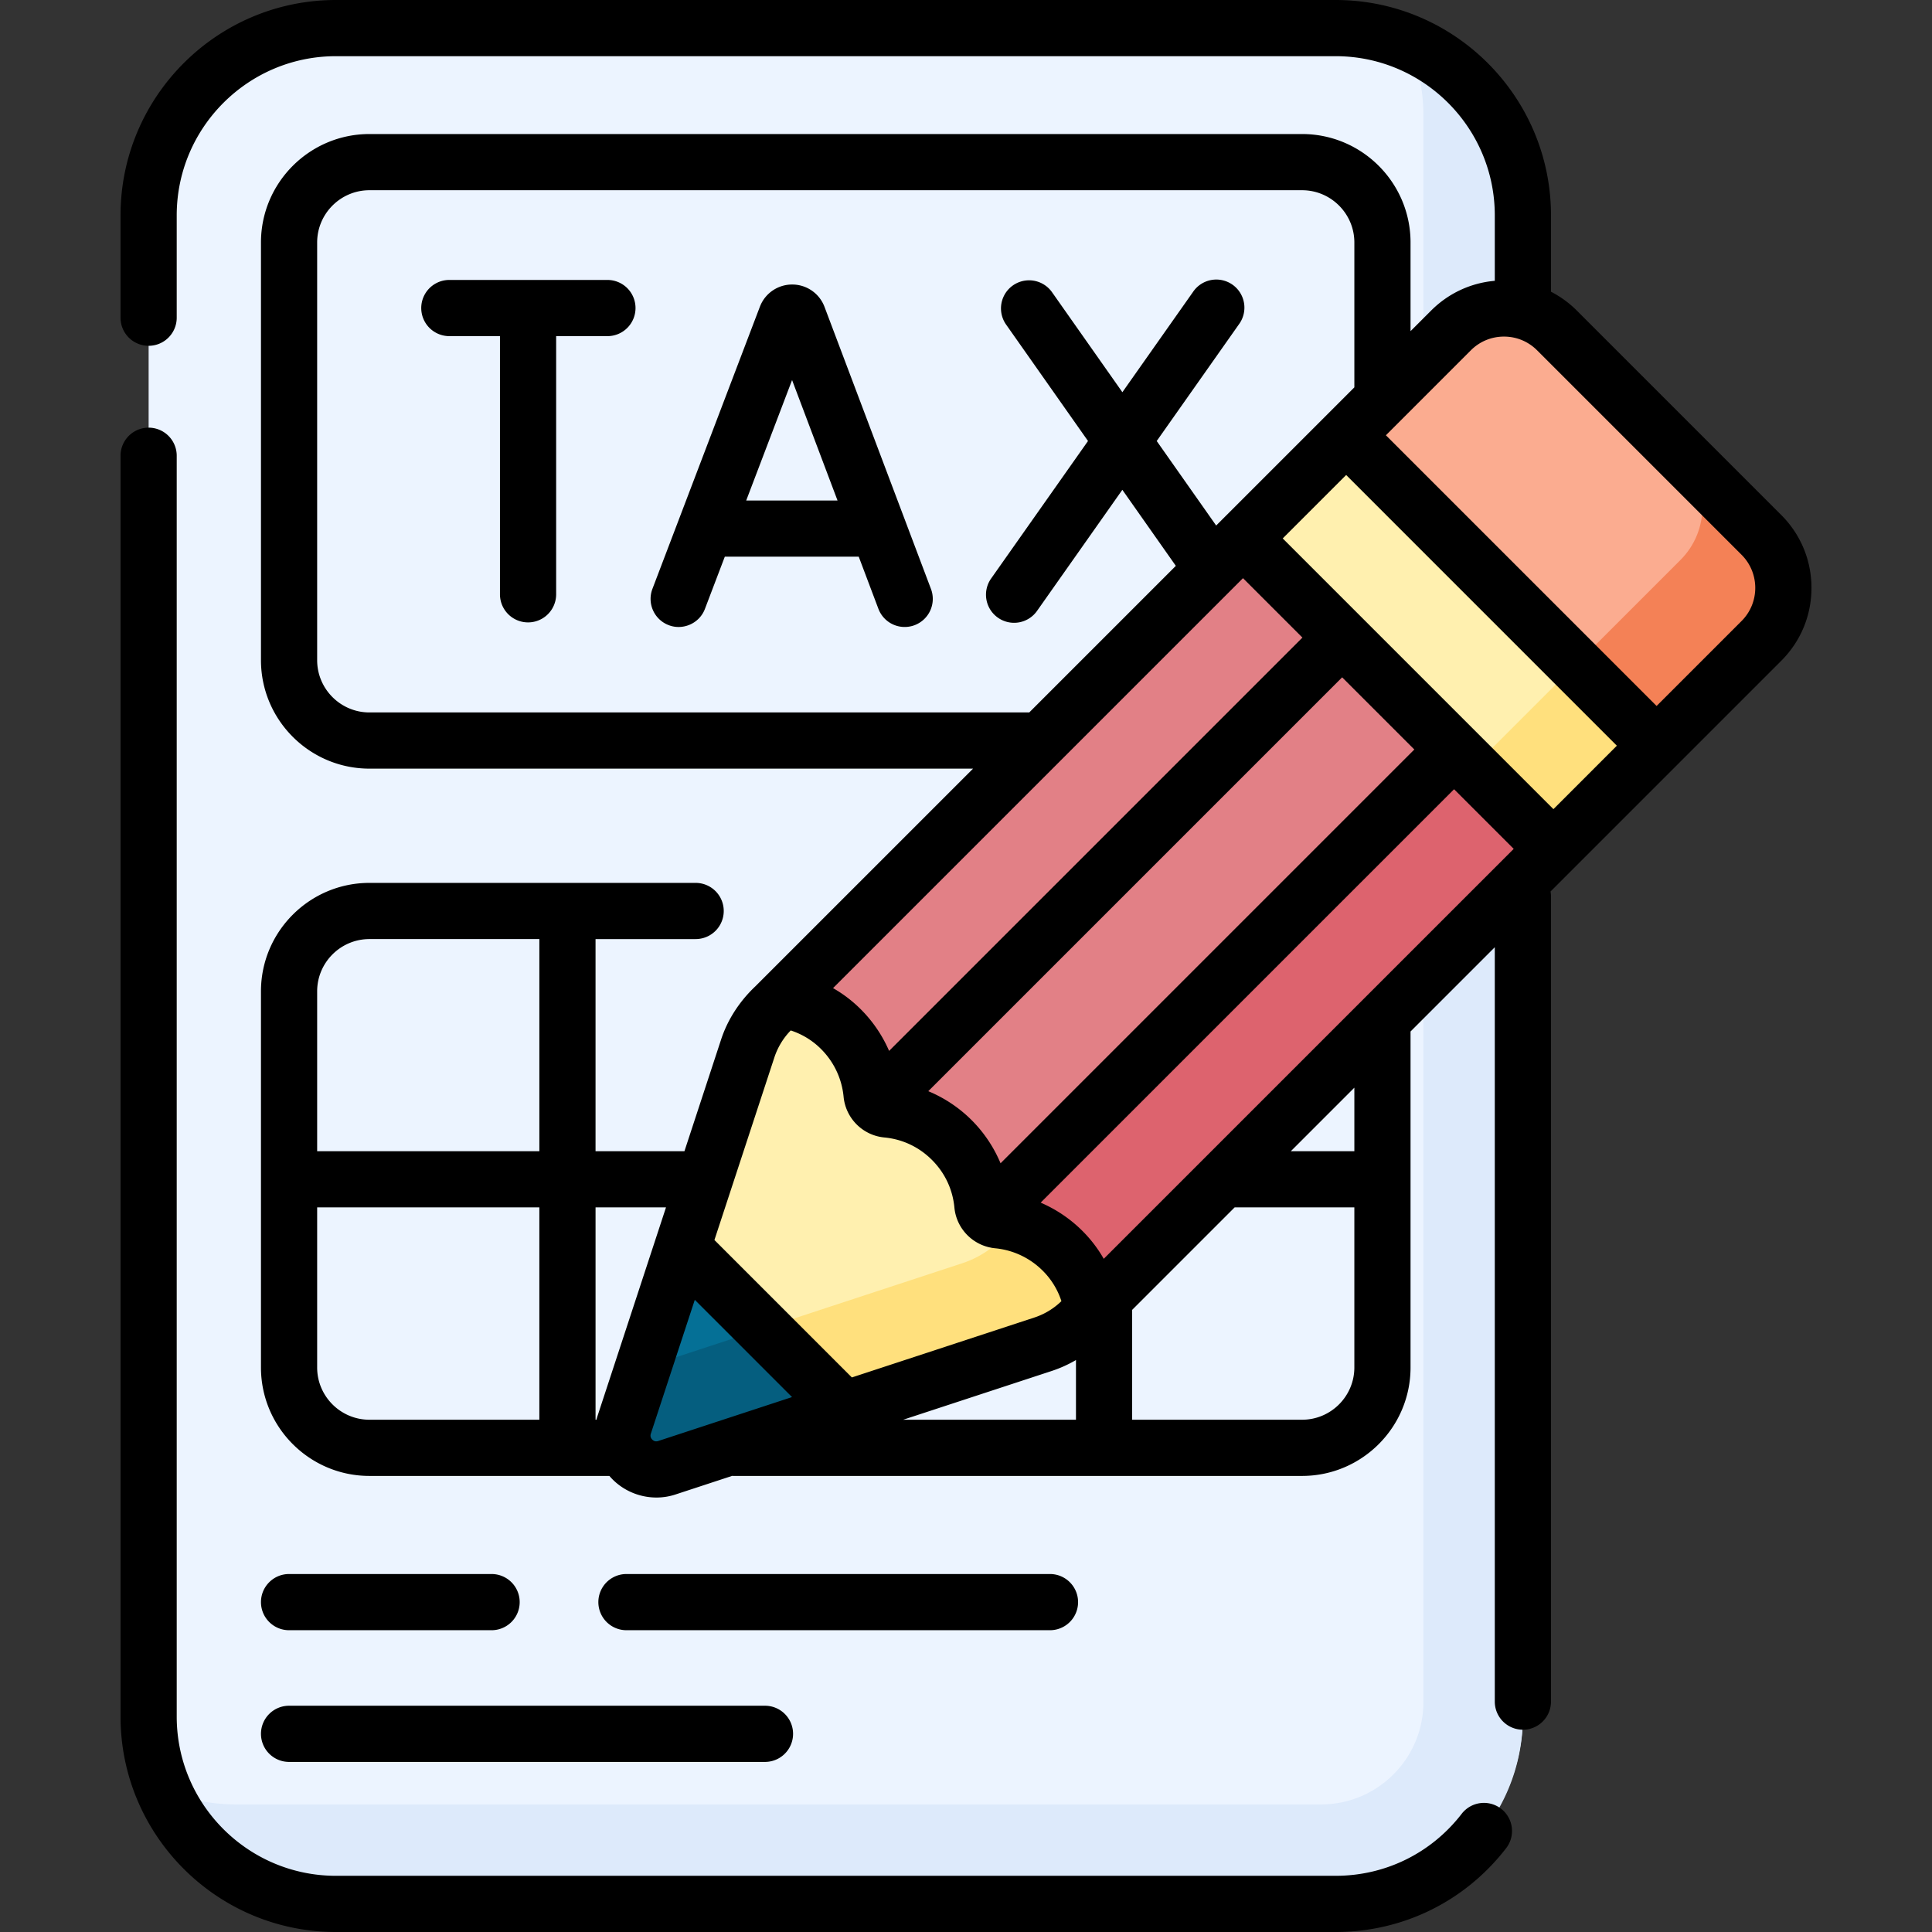
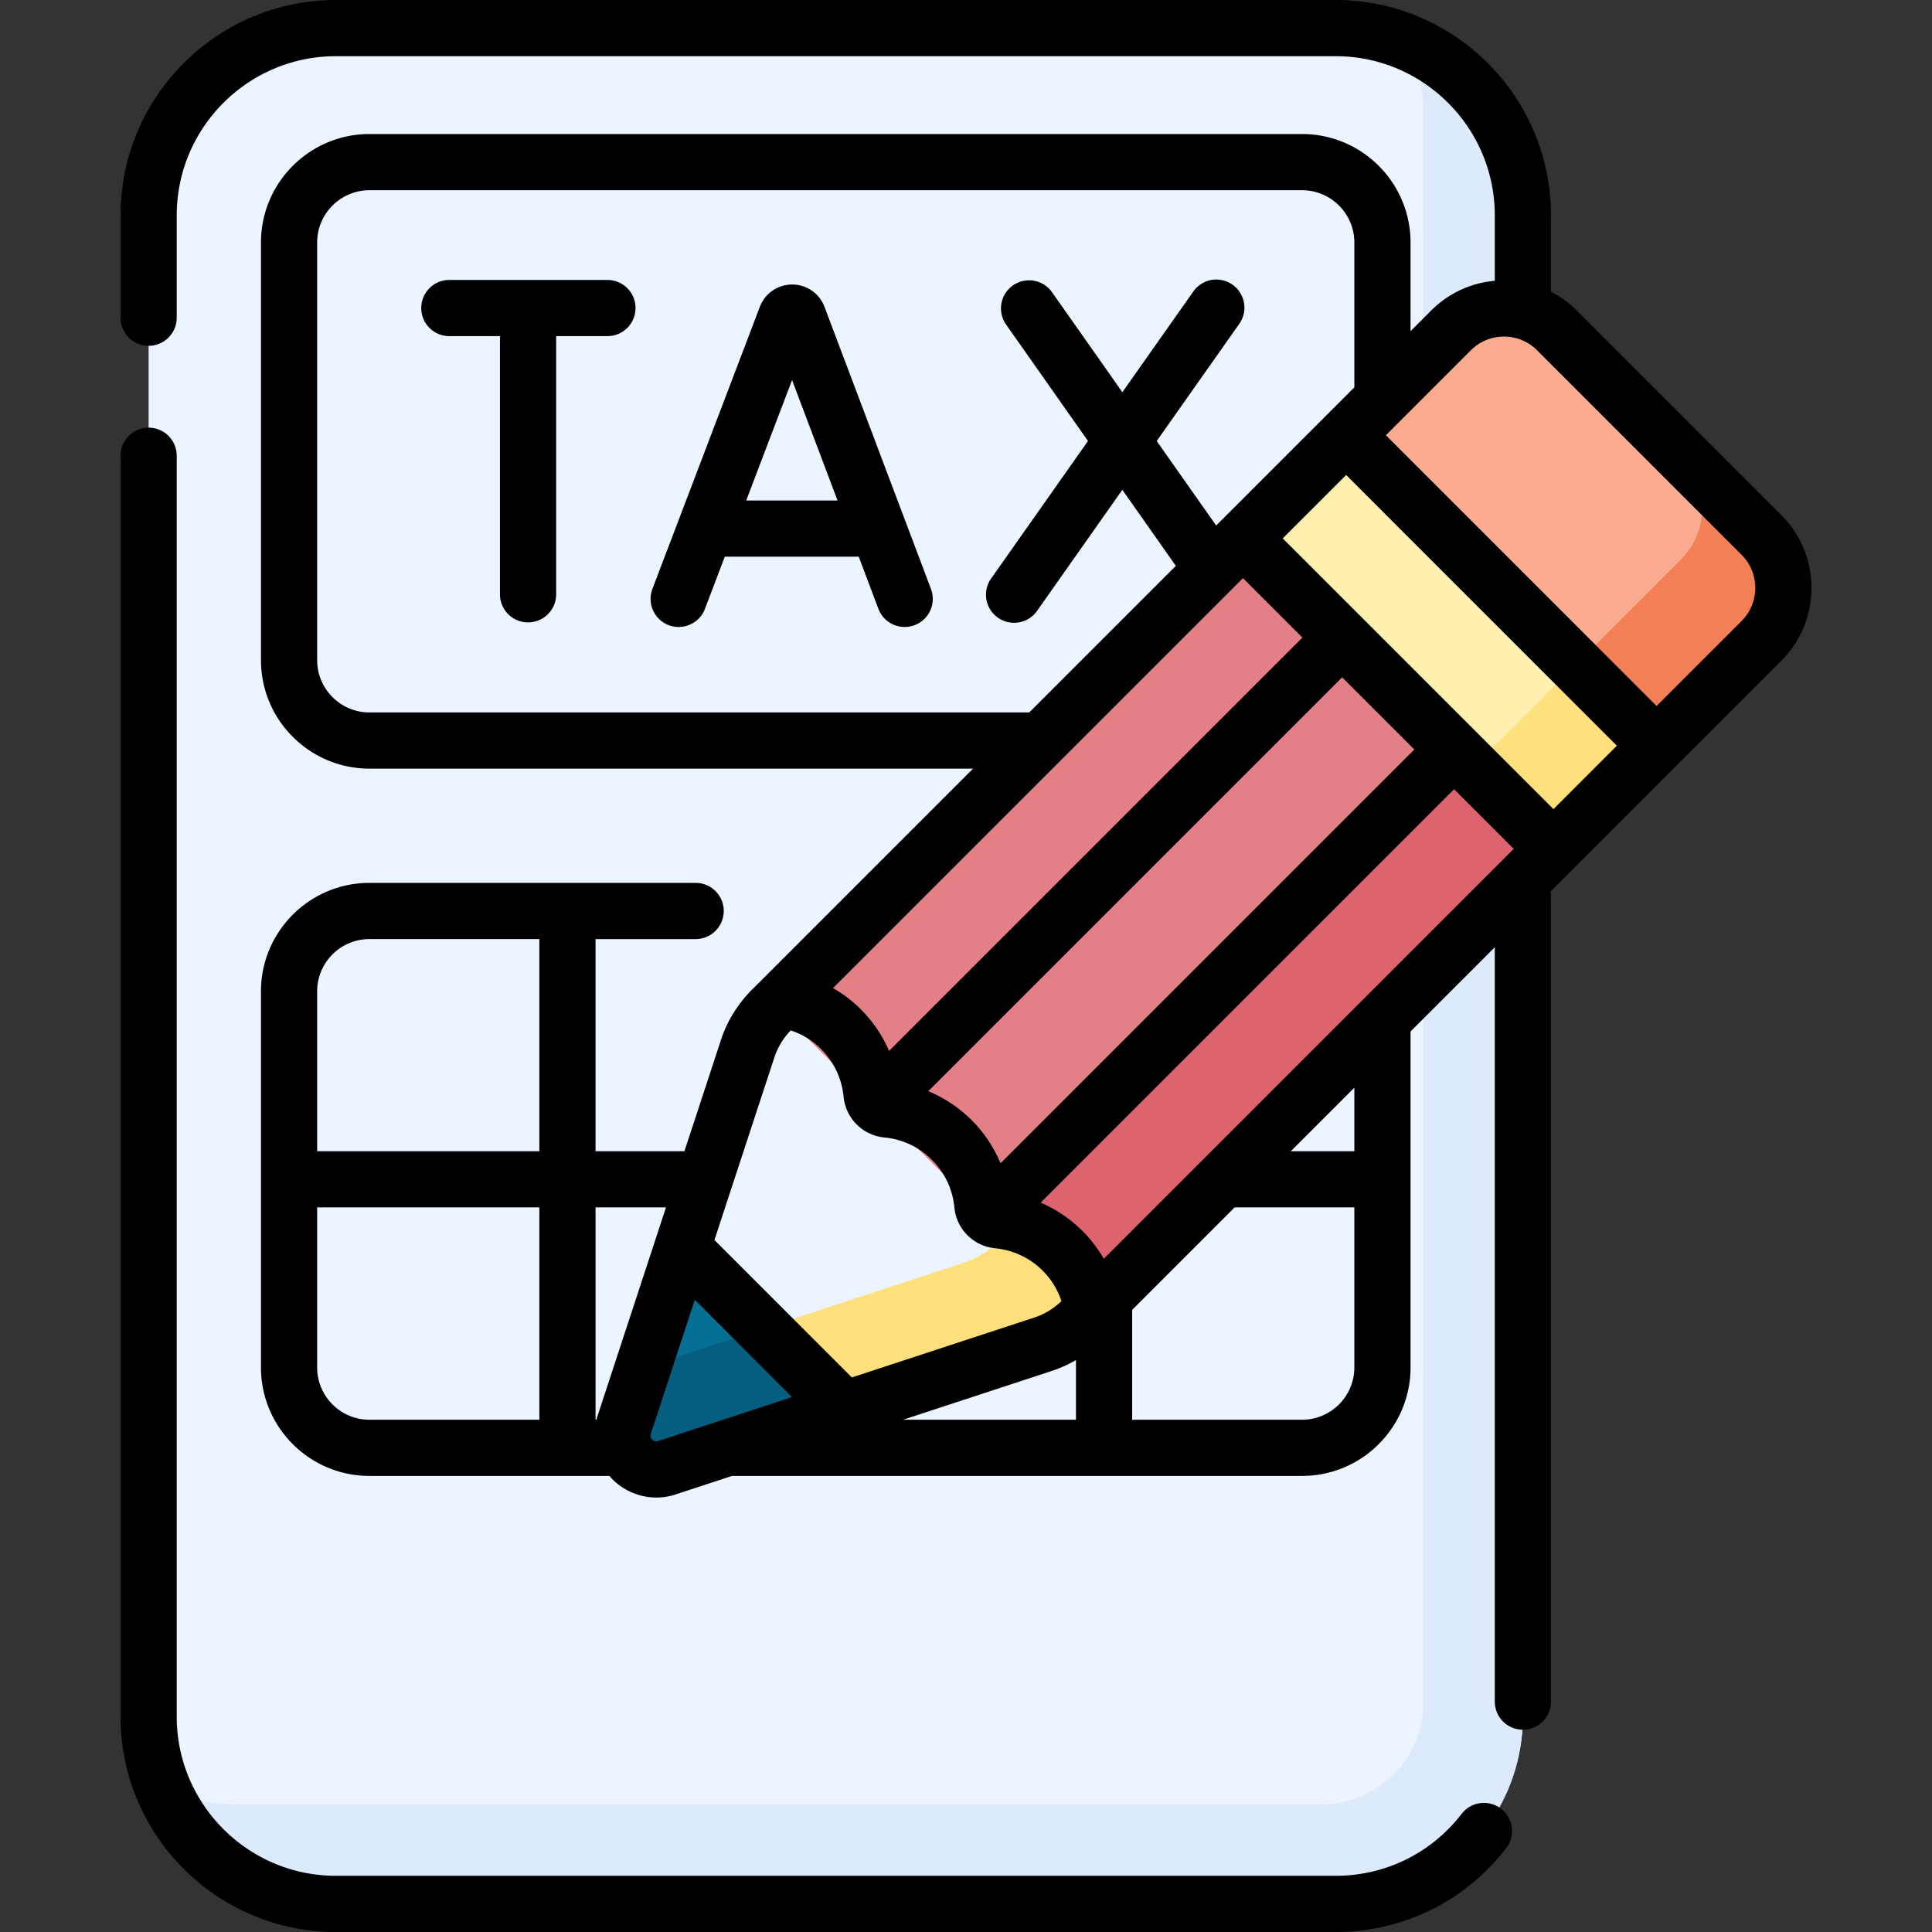
<svg xmlns="http://www.w3.org/2000/svg" id="Capa_1" width="512" height="512" viewBox="0 0 512 512">
  <rect x="0" y="0" width="512" height="512" fill="#333333" stroke="none" />
  <g>
    <g>
      <path fill="#ecf4ff" d="M353.581 504.555H89.387c-27.614 0-50-22.386-50-50V57.445c0-27.614 22.386-50 50-50h264.194c27.614 0 50 22.386 50 50v397.109c0 27.615-22.385 50.001-50 50.001z" />
    </g>
    <g>
      <path fill="#ddeafb" d="M373.302 11.363a49.473 49.473 0 0 1 3.918 19.358v420.323c0 14.994-12.155 27.149-27.15 27.149H62.662a49.485 49.485 0 0 1-19.357-3.917c7.544 17.795 25.173 30.279 45.719 30.279h264.921c27.413 0 49.636-22.223 49.636-49.636V57.082c0-20.546-12.483-38.175-30.279-45.719z" />
    </g>
    <g>
      <path fill="#e28086" d="m372.638 99.4 82.257 82.257-167.196 167.197-82.257-82.257z" />
    </g>
    <g>
      <path fill="#dd636e" d="m266.204 327.483 167.197-167.197 21.445 21.446L287.65 348.928z" />
    </g>
    <g>
      <path fill="#fbac90" d="m430.714 205.921-82.269-82.269 35.981-35.981c7.81-7.81 20.474-7.81 28.284 0l53.985 53.985c7.81 7.81 7.81 20.474 0 28.284z" />
    </g>
    <g>
      <path fill="#f48156" d="m466.695 141.655-21.346-21.346c7.754 7.754 7.754 20.325 0 28.079l-36.084 36.084 21.448 21.449 35.981-35.981c7.811-7.811 7.811-20.474.001-28.285z" />
    </g>
    <g>
-       <path fill="#fff0af" d="M289.461 347.173c-.775-5.231-2.987-10.279-6.683-14.439-4.955-5.577-11.553-8.69-18.342-9.339-2.181-.209-3.889-1.893-4.096-4.075a27.974 27.974 0 0 0-8.1-17.195 27.975 27.975 0 0 0-17.195-8.101c-2.181-.207-3.866-1.915-4.075-4.096-.649-6.789-3.762-13.386-9.339-18.342-4.16-3.696-9.208-5.908-14.439-6.683l-2.744 2.744a25.96 25.96 0 0 0-6.308 10.258l-32.732 99.705c-2.299 7.002 4.342 13.643 11.345 11.345l99.705-32.732a25.956 25.956 0 0 0 10.258-6.308z" />
-     </g>
+       </g>
    <g>
      <path fill="#ffe07d" d="M282.778 332.734c-3.731-4.2-8.395-7.001-13.369-8.406l-3.154 3.154-.986.986a25.96 25.96 0 0 1-10.258 6.308l-84.663 27.794-4.938 15.042c-2.299 7.002 4.342 13.643 11.345 11.345l99.705-32.732a25.956 25.956 0 0 0 10.258-6.308l2.744-2.744c-.776-5.231-2.988-10.279-6.684-14.439z" />
    </g>
    <g>
      <path fill="#fff0af" d="m356.728 115.299 82.257 82.256-27.335 27.335-82.256-82.257z" />
    </g>
    <g>
-       <path fill="#057096" d="m180.83 330.639-15.421 46.973c-2.299 7.002 4.342 13.643 11.344 11.345l46.973-15.421z" />
+       <path fill="#057096" d="m180.83 330.639-15.421 46.973l46.973-15.421z" />
    </g>
    <g>
      <path fill="#ffe07d" d="m390.166 203.532 27.335-27.334 21.446 21.445-27.335 27.335z" />
    </g>
    <g>
      <path fill="#055e7f" d="m202.279 352.087-31.931 10.482-4.938 15.042c-2.299 7.002 4.342 13.643 11.345 11.345l46.973-15.421z" />
    </g>
    <g>
      <path d="M397.806 479.335a7.446 7.446 0 0 0-10.444 1.342c-8.063 10.443-20.243 16.431-33.417 16.431H89.024c-23.264 0-42.191-18.927-42.191-42.191V120.778a7.445 7.445 0 1 0-14.89 0v334.141c0 31.475 25.606 57.082 57.082 57.082h264.921c17.824 0 34.3-8.099 45.204-22.221a7.448 7.448 0 0 0-1.344-10.445zM218.49 81.283a9.132 9.132 0 0 0-8.555-5.882h-.007a9.132 9.132 0 0 0-8.475 5.693c-.023.057-.047.114-.068.171l-28.486 74.795a7.445 7.445 0 0 0 4.308 9.608c3.742 1.455 8.147-.427 9.607-4.308l5.268-13.832h35.492l5.212 13.811a7.445 7.445 0 0 0 9.595 4.337 7.445 7.445 0 0 0 4.336-9.595zm-20.736 51.353 12.155-31.917 12.045 31.917zM160.975 74.189h-41.896a7.445 7.445 0 1 0 0 14.89h13.417v68.418a7.445 7.445 0 1 0 14.89 0V89.08h13.588a7.445 7.445 0 0 0 7.445-7.445 7.443 7.443 0 0 0-7.444-7.446z" />
-       <path d="M76.605 432.023h53.672a7.445 7.445 0 1 0 0-14.89H76.605c-4.112 0-7.445 3.333-7.445 7.445s3.332 7.445 7.445 7.445zM76.605 466.927h126.122a7.445 7.445 0 1 0 0-14.89H76.605a7.445 7.445 0 0 0-7.445 7.445 7.444 7.444 0 0 0 7.445 7.445zM278.256 432.023a7.445 7.445 0 1 0 0-14.89h-112.24a7.445 7.445 0 1 0 0 14.89z" />
      <path d="M480.058 155.797c0-7.292-2.84-14.148-7.995-19.304l-54.19-54.19a27.37 27.37 0 0 0-6.846-4.995V57.082C411.027 25.607 385.42 0 353.945 0H89.024C57.548 0 31.942 25.607 31.942 57.082v27.114a7.445 7.445 0 1 0 14.89 0V57.082c0-23.264 18.927-42.191 42.191-42.191h264.921c23.264 0 42.191 18.927 42.191 42.191v17.337c-6.374.559-12.294 3.306-16.872 7.885l-5.455 5.455V64.265c0-15.85-12.895-28.744-28.745-28.744H97.904c-15.85 0-28.745 12.894-28.745 28.744v110.686c0 15.85 12.895 28.744 28.745 28.744h159.967l-57.702 57.702c-4.126 3.896-7.348 8.773-9.103 14.187l-9.682 29.494h-23.559v-56.213h26.528a7.445 7.445 0 1 0 0-14.89h-86.45c-15.85 0-28.745 12.894-28.745 28.744v99.672c0 15.849 12.895 28.744 28.745 28.744h63.589c4.315 5.065 11.367 6.981 17.583 4.897l14.962-4.912c.1.004.198.015.298.015h150.728c15.85 0 28.745-12.894 28.745-28.744v-89.035l22.327-22.327v199.918a7.445 7.445 0 1 0 14.89 0V237.51c0-.43-.044-.848-.114-1.258l61.151-61.151c5.157-5.156 7.996-12.011 7.996-19.304zm-68.382 58.631-71.739-71.739 16.81-16.81 71.739 71.739zM292.505 333.6a34.731 34.731 0 0 0-4.16-5.811 35.602 35.602 0 0 0-12.558-9.078l109.557-109.557 15.804 15.804zm36.902-180.381 15.748 15.748-109.534 109.534a35.591 35.591 0 0 0-9.044-12.479 34.794 34.794 0 0 0-5.811-4.161zM265.158 308.28a35.604 35.604 0 0 0-7.652-11.419 35.586 35.586 0 0 0-11.5-7.686l109.679-109.678 19.128 19.128zm-59.943-28.05a18.6 18.6 0 0 1 4.335-7.151 20.08 20.08 0 0 1 7.136 4.075c3.934 3.496 6.375 8.285 6.873 13.484.546 5.717 5.081 10.259 10.783 10.8 4.828.457 9.196 2.516 12.633 5.953s5.496 7.805 5.953 12.632c.54 5.702 5.082 10.238 10.799 10.784 5.2.498 9.989 2.938 13.484 6.873a20.104 20.104 0 0 1 4.076 7.137 18.616 18.616 0 0 1-7.15 4.335l-48.383 15.883-36.423-36.423zm73.567 83.069a33.412 33.412 0 0 0 6.361-2.875v15.819h-45.791zm-6.133-174.494H97.904c-7.639 0-13.854-6.215-13.854-13.853V64.265c0-7.638 6.214-13.853 13.854-13.853h247.16c7.639 0 13.854 6.215 13.854 13.853v38.384l-36.621 36.621-15.755-22.395 21.805-30.952a7.446 7.446 0 1 0-12.172-8.576l-18.733 26.592-18.704-26.589a7.446 7.446 0 0 0-12.178 8.568l21.773 30.95-25.601 36.341a7.446 7.446 0 1 0 12.172 8.576l22.529-31.98 14.176 20.152-38.852 38.852c-.037.001-.072-.004-.108-.004zm-96.153 131.164-18.16 55.32c-.104.316-.193.635-.277.953h-.233v-56.274h18.67zm-78.592-71.104h45.031v56.213H84.05v-42.36c0-7.639 6.215-13.853 13.854-13.853zM84.05 362.39v-42.421h58.884v56.274h-45.03c-7.639 0-13.854-6.214-13.854-13.853zm90.382 19.492c-.598.198-1.128.071-1.573-.375-.446-.445-.572-.975-.375-1.573l11.643-35.468 25.773 25.773zm170.632-5.639h-45.031V347.13l27.161-27.161h31.723v42.421c.001 7.639-6.213 13.853-13.853 13.853zm13.854-71.165h-16.832l16.832-16.832zm102.615-140.506-22.517 22.517-71.739-71.739 22.518-22.518c2.343-2.343 5.459-3.634 8.774-3.634s6.431 1.291 8.775 3.635l54.19 54.19c4.837 4.838 4.837 12.71-.001 17.549z" />
    </g>
  </g>
</svg>